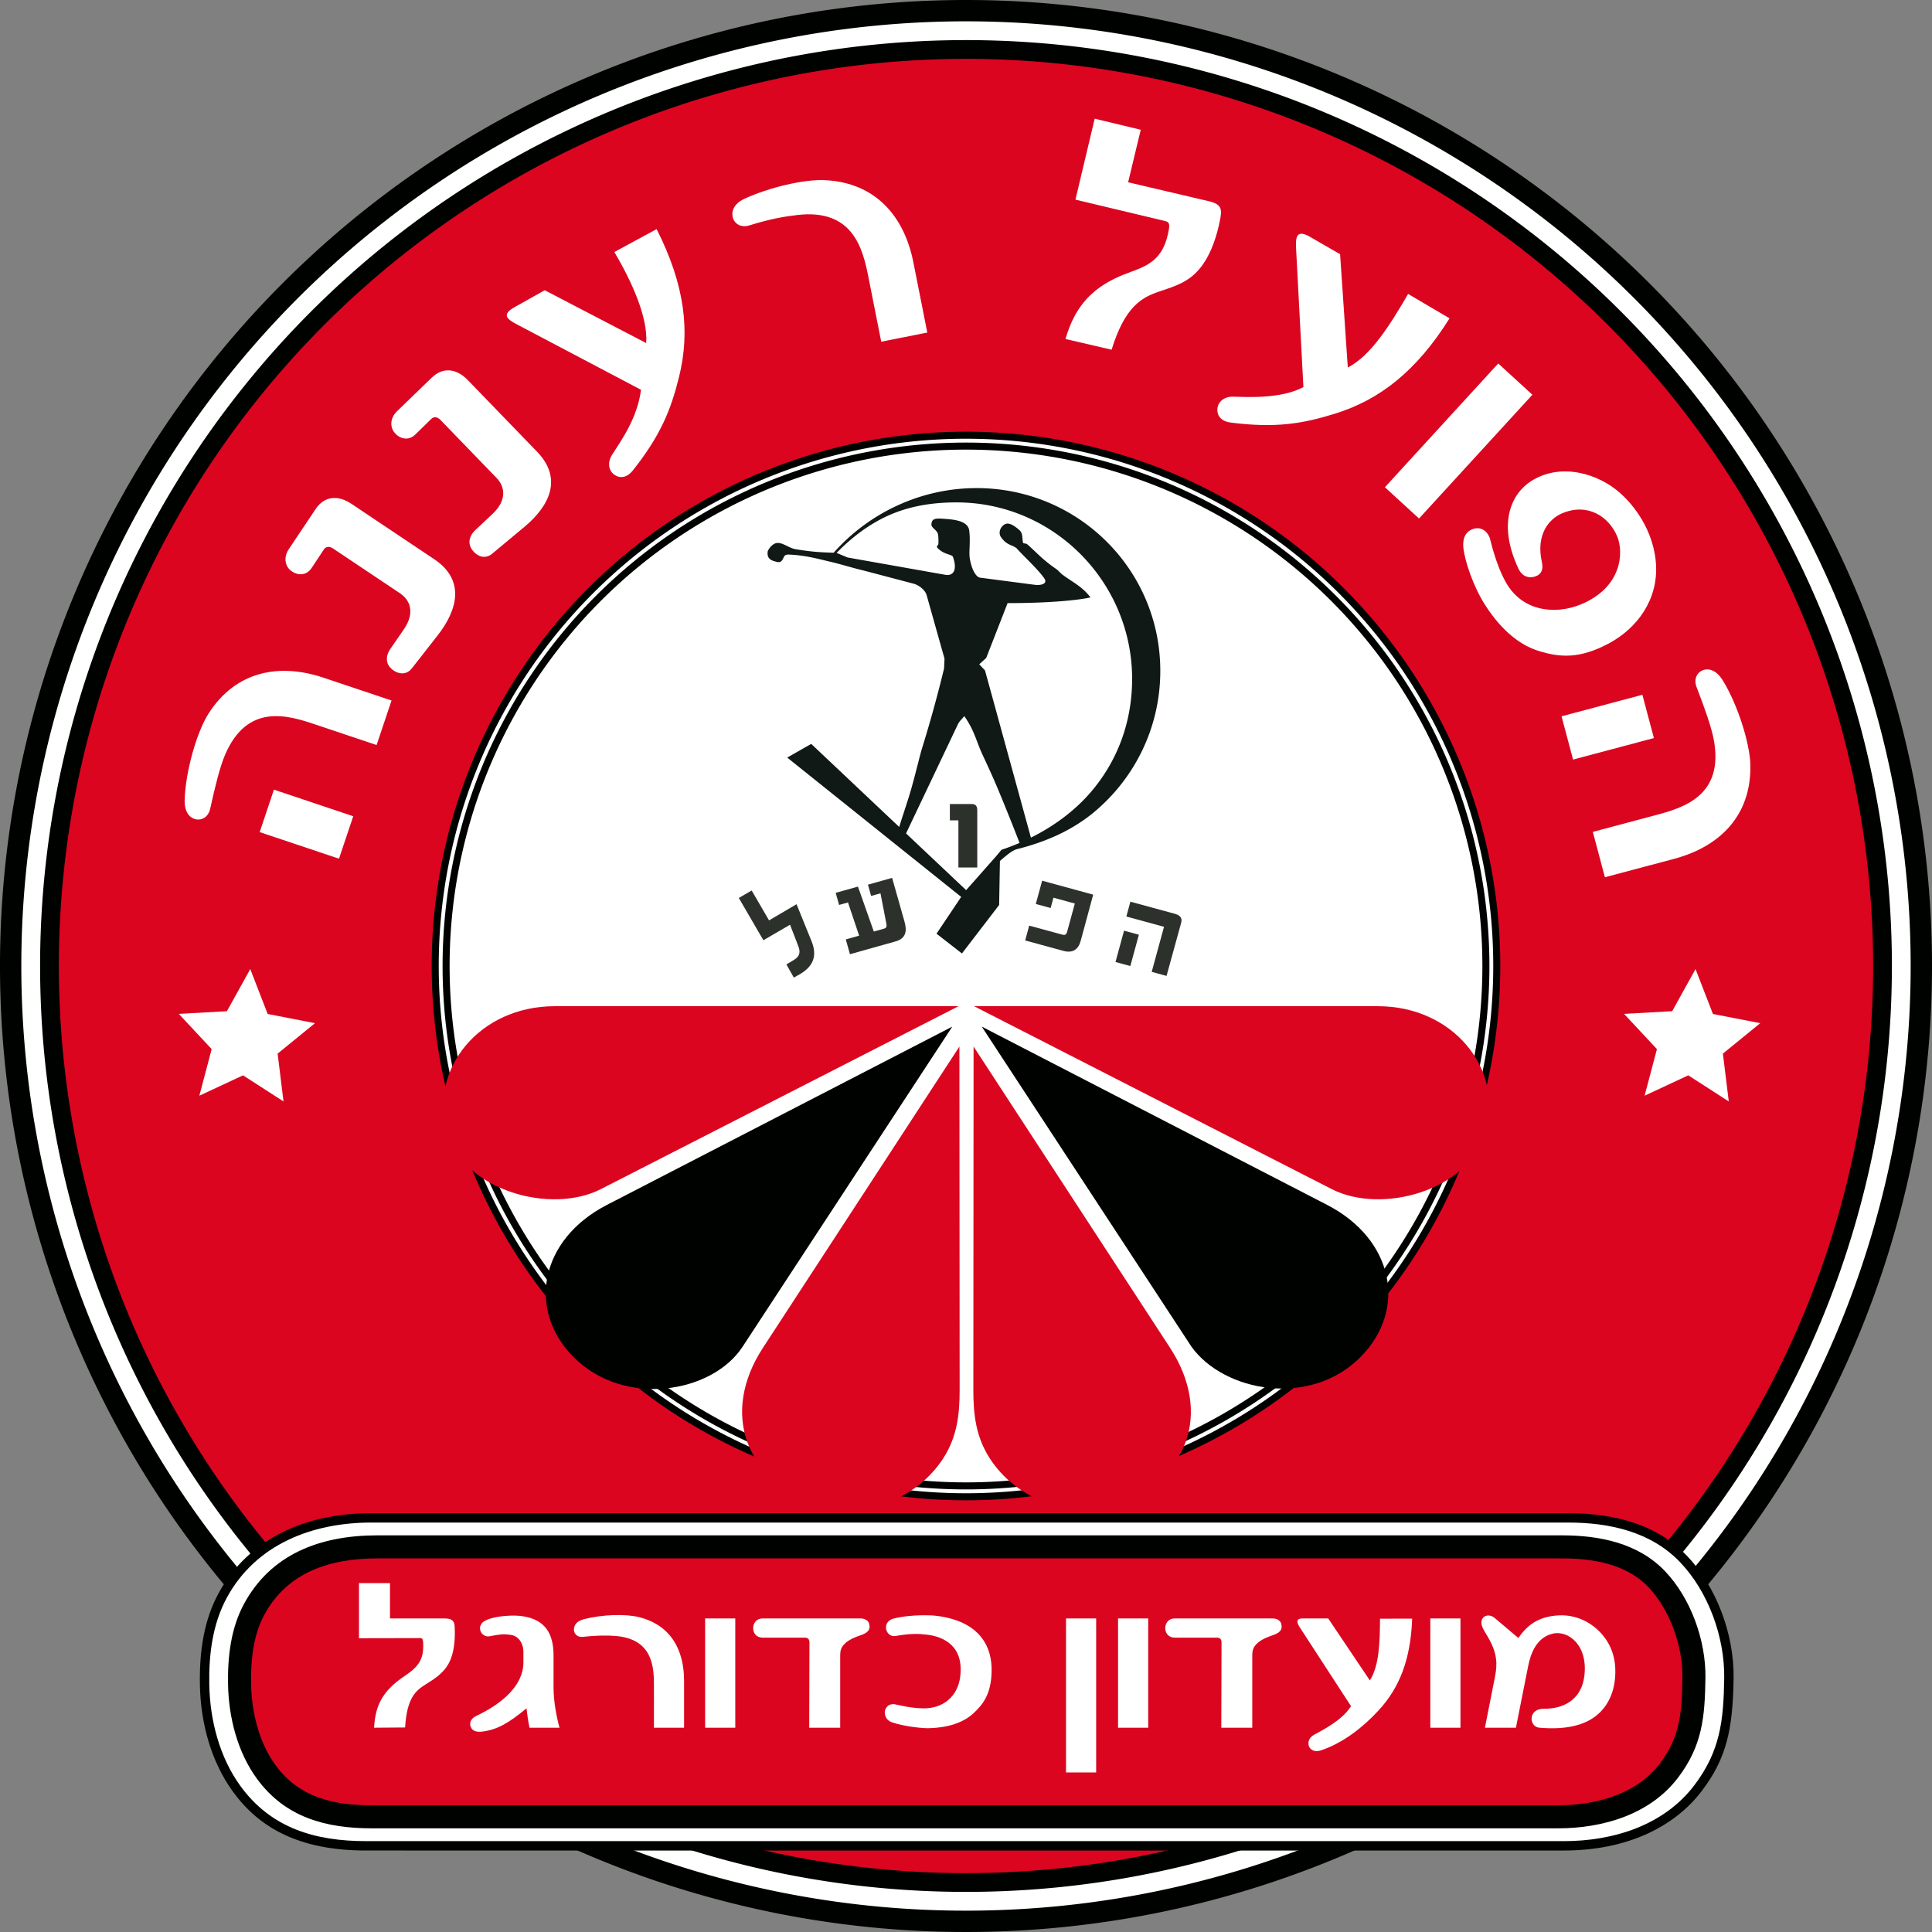
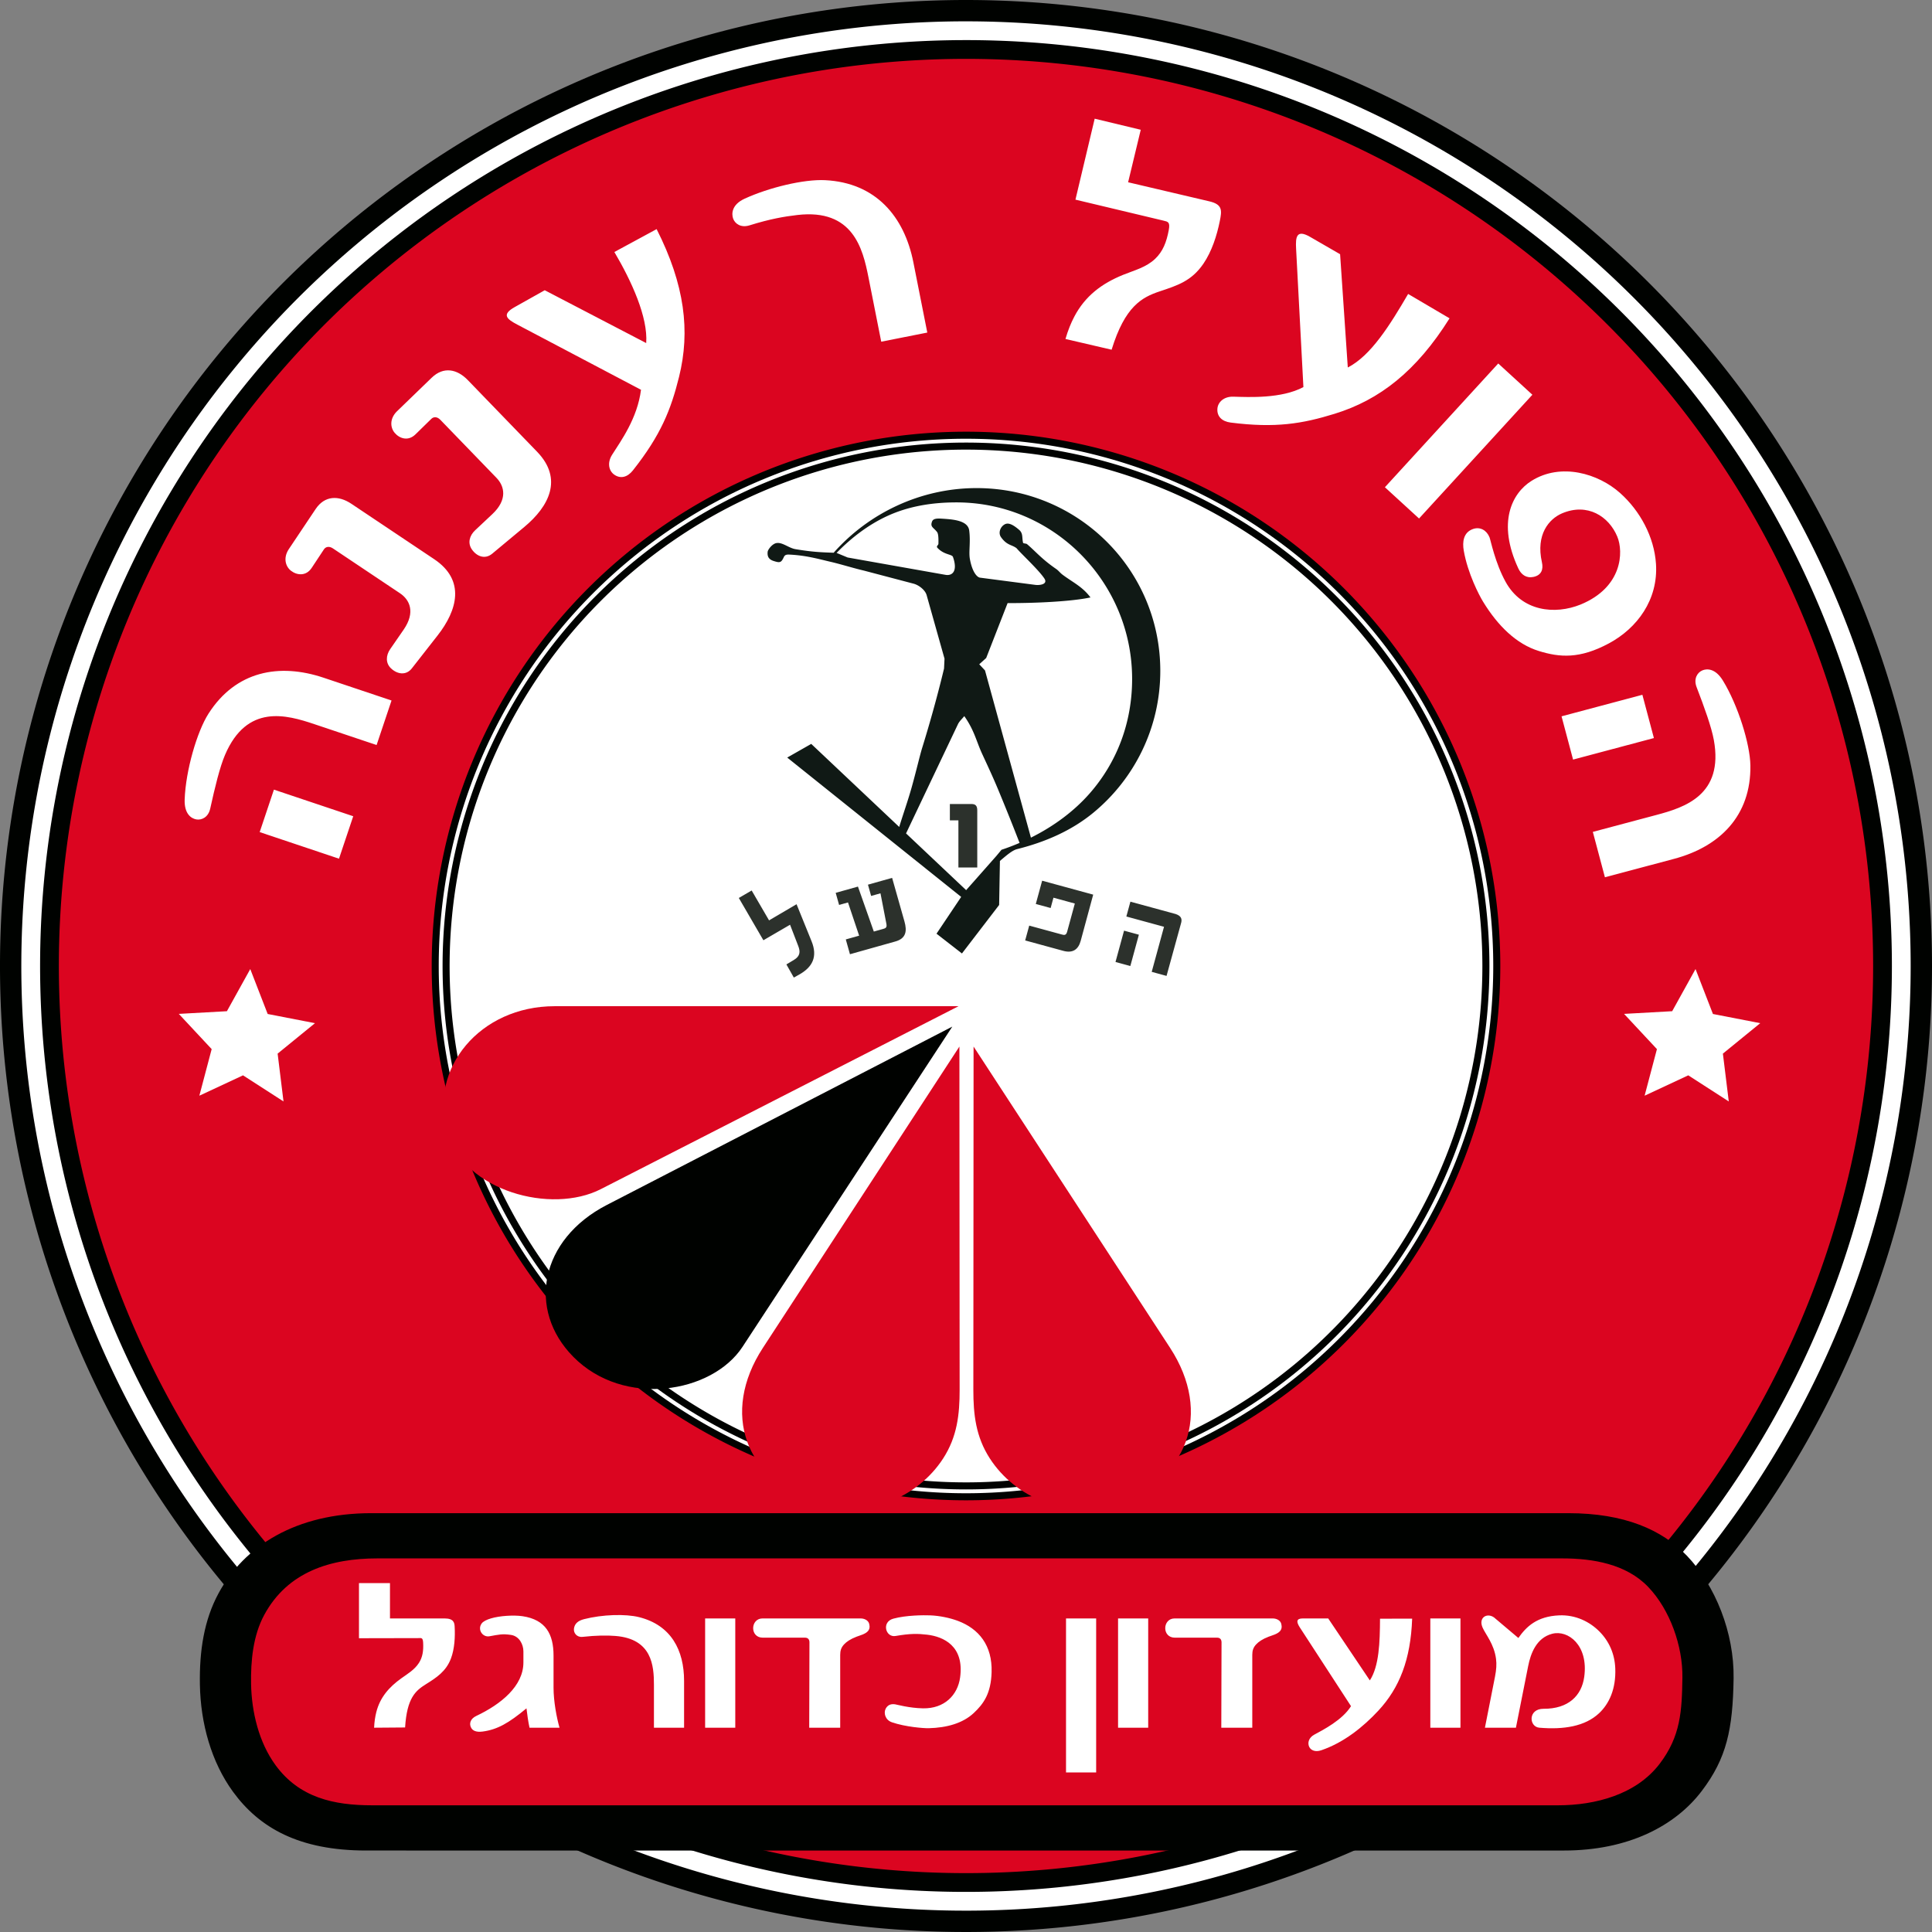
<svg xmlns="http://www.w3.org/2000/svg" viewBox="0 0 566.93 566.93">
  <rect x="0" y="0" width="566.93" height="566.93" fill="#808080" stroke="none" />
  <path d="M297.638 137.48a283.465 283.465 0 0 1 283.465 283.465A283.465 283.465 0 1 1 297.638 137.48" style="fill:#000200;fill-rule:evenodd" transform="translate(-14.173 -137.48)" />
  <path d="M297.638 143.74a277.206 277.206 0 0 1 277.205 277.205 277.206 277.206 0 1 1-277.205-277.206" style="fill:#fff;fill-rule:evenodd" transform="translate(-14.173 -137.48)" />
  <path d="M297.637 149.247a271.7 271.7 0 0 1 271.698 271.698 271.698 271.698 0 1 1-271.698-271.698" style="fill:#000200;fill-rule:evenodd" transform="translate(-14.173 -137.48)" />
  <path d="M297.637 154.755a266.19 266.19 0 0 1 266.19 266.19 266.19 266.19 0 1 1-266.19-266.19" style="fill:#db0520;fill-rule:evenodd" transform="translate(-14.173 -137.48)" />
  <path d="M297.637 264.16a156.785 156.785 0 0 1 156.785 156.785A156.785 156.785 0 1 1 297.637 264.16" style="fill:#000200;fill-rule:evenodd" transform="translate(-14.173 -137.48)" />
  <path d="M297.637 266.226a154.72 154.72 0 0 1 154.72 154.719 154.72 154.72 0 1 1-154.72-154.72" style="fill:#fff;fill-rule:evenodd" transform="translate(-14.173 -137.48)" />
  <path d="M297.637 267.352A153.593 153.593 0 0 1 451.23 420.945a153.593 153.593 0 1 1-153.593-153.593" style="fill:#000200;fill-rule:evenodd" transform="translate(-14.173 -137.48)" />
  <path d="M297.638 269.417a151.53 151.53 0 0 1 151.527 151.528 151.528 151.528 0 1 1-151.527-151.528" style="fill:#fff;fill-rule:evenodd" transform="translate(-14.173 -137.48)" />
  <path d="M123.129 581.508h351.228c16.498 0 27.515 4.858 34.802 12.468 8.392 8.762 13.924 22.645 13.723 36.005-.226 14.962-2.034 23.428-9.347 33.057-7.784 10.251-21.567 17.463-40.43 17.463H121.627c-19.7 0-31.338-6.647-39.064-17.219-6.402-8.76-9.527-20.134-9.731-31.42-.182-10.024 1.246-19.038 5.463-26.827 7.516-13.884 22.692-23.527 44.834-23.527" style="fill:#000200;fill-rule:evenodd" transform="translate(-14.173 -137.48)" />
-   <path d="M123.129 584.262c-17.22 0-33.874 6.312-42.413 22.084-4.202 7.764-5.289 16.756-5.13 25.466.188 10.417 2.995 21.355 9.2 29.845 9.032 12.357 21.974 16.09 36.84 16.09h351.48c14.346 0 29.256-4.549 38.236-16.374 7.633-10.052 8.6-19.02 8.786-31.434.18-11.998-4.643-25.377-12.958-34.059-8.596-8.976-20.79-11.618-32.813-11.618z" style="fill:#fff;fill-rule:evenodd" transform="translate(-14.173 -137.48)" />
  <path d="M124.881 588.017c-16.904 0-31.247 5.592-39.11 20.117-3.875 7.16-4.823 15.583-4.679 23.61.174 9.63 2.738 19.842 8.478 27.697 8.323 11.387 20.26 14.55 33.81 14.55h347.973c13.131 0 27.005-4.037 35.246-14.89 7.126-9.384 7.85-17.791 8.022-29.218.164-10.99-4.274-23.426-11.916-31.405-7.844-8.191-19.172-10.461-30.1-10.461z" style="fill:#000200;fill-rule:evenodd" transform="translate(-14.173 -137.48)" />
  <path d="M124.881 594.777c-13.698 0-26.311 3.913-33.165 16.575-3.28 6.06-3.987 13.482-3.865 20.27.148 8.211 2.274 17.122 7.177 23.83 6.979 9.55 17.067 11.78 28.351 11.78h347.974c10.925 0 22.963-3.131 29.863-12.218 6.14-8.087 6.499-15.412 6.646-25.232.138-9.208-3.629-19.936-10.039-26.63-6.463-6.748-16.27-8.375-25.218-8.375zM295.45 432.742H176.946c-21.995 0-37.01 18.315-31.546 37.039 5.025 17.215 30.519 24.089 45.08 16.642z" style="fill:#db0520;fill-rule:evenodd" transform="translate(-14.173 -137.48)" />
  <path d="m293.62 438.73-101.374 52.332c-19.543 10.088-23.539 30.71-9.825 44.58 14.802 14.97 40.683 10.721 49.646-2.96z" style="fill:#000200;fill-rule:evenodd" transform="translate(-14.173 -137.48)" />
  <path d="m295.704 444.584-57.67 88.425c-12.398 19.01-5.456 39.156 16.942 45.976 13.589 4.138 28.485-1.986 35.956-13.533 4.12-6.366 4.846-12.9 4.841-20.216zM299.862 444.584l57.67 88.425c12.398 19.01 5.456 39.156-16.942 45.976-13.589 4.138-28.485-1.986-35.956-13.533-4.12-6.366-4.846-12.9-4.841-20.216z" style="fill:#db0520;fill-rule:evenodd" transform="translate(-14.173 -137.48)" />
-   <path d="m302.262 438.73 101.374 52.332c19.543 10.088 23.539 30.71 9.825 44.58-14.803 14.97-40.077 10.304-49.647-2.96z" style="fill:#000200;fill-rule:evenodd" transform="translate(-14.173 -137.48)" />
-   <path d="M300.004 432.742h118.507c21.994 0 37.01 18.315 31.545 37.039-5.025 17.215-30.519 24.089-45.08 16.642z" style="fill:#db0520;fill-rule:evenodd" transform="translate(-14.173 -137.48)" />
+   <path d="m302.262 438.73 101.374 52.332z" style="fill:#000200;fill-rule:evenodd" transform="translate(-14.173 -137.48)" />
  <path d="m286.081 312.1 5.252 18.657-.138 2.902c-2.187 9.102-4.544 17.227-6.422 23.299-.703 2.271-1.697 6.63-3.082 11.58-1.084 3.874-2.566 8.026-3.649 11.605l-25.819-24.373-7.047 4.008 51.046 40.888-7.238 10.797 7.462 5.804 10.918-14.234.228-12.919c1.885-1.603 3.629-3.115 5.008-3.46 8.303-2.078 16.032-5.43 22.437-10.717 11.979-9.886 19.616-24.847 19.616-41.587 0-29.761-24.136-53.646-53.897-53.646-16.47 0-31.663 7.358-41.95 18.973-3.563-.129-6.129-.2-11.21-1.052-2.01-.336-3.926-2.171-5.69-1.762-1.208.28-2.401 1.918-2.466 2.525-.13 1.214.167 2.194 1.724 2.7 1.874.609 2.248.5 2.988-1.07.233-.492.473-.852 1.576-.803 4.927.22 8.54 1.273 12.152 2.116 3.246.759 6.626 1.844 9.87 2.602l14.379 3.787c1.564.365 3.517 1.834 3.952 3.38m20.493 76.523-8.89 10.06-17.635-16.647 15.225-32.035c.434-.91 1.242-1.59 1.863-2.385 2.958 4.172 3.535 7.387 5.267 11.132 1.529 3.304 3.128 6.729 4.48 9.972a703 703 0 0 1 6.474 16.104 68 68 0 0 1-5.307 2.02zm10.118-5.343-13.474-49.069-1.688-1.808 2.035-1.84 6.286-16.114c8.033.04 18.757-.455 24.323-1.659-2.412-3.212-5.108-4.359-8.215-6.684-.716-.536-1.139-1.174-1.874-1.68-4.017-2.764-5.655-4.752-8.24-7.026-.655-.576-.4-.244-1.433-.568-.415-1.59.066-2.793-1.175-3.87-2.16-1.873-3.377-2.117-4.285-1.59-1.286.743-1.895 2.52-1.036 3.73 1.75 2.467 3.155 2.161 4.56 3.242 1.505 1.784 6.432 6.3 8.154 8.878 1.14 1.706-1.329 2.056-2.653 1.883l-16.21-2.118c-.953-.125-2.333-1.795-2.992-5.522-.37-2.09.246-4.848-.186-8.294-.362-2.891-4.446-3.26-7.663-3.475-1.685-.112-2.899-.132-3.256.848-.587 1.61.45 1.689 1.501 3.08.395.522.415 2.079.381 3.414-.01.433-.74.706-.286 1.2 1.924 2.086 4.264 1.84 4.554 2.668 1.472 4.196-.197 5.609-2.21 5.252l-28.69-5.087-3.254-1.344c4.313-4.432 9.281-8.236 14.798-10.79 6.157-2.852 13-4.035 20.38-4.035 28.464 0 51.547 23.333 51.547 51.797 0 12.89-4.473 24.43-12.343 33.47-4.622 5.31-10.615 9.758-17.356 13.111" style="fill:#101915;fill-rule:evenodd" transform="translate(-14.173 -137.48)" />
  <path d="M326.987 612.4v45.19h8.845V612.4zM342.259 612.4v32.061h8.845V612.4zM433.889 612.4v32.061h8.844V612.4zM396.464 612.4h7.464l12.215 18.182c2.735-4.2 2.952-11.215 2.987-18.107l9.43-.014c-.435 12.034-3.738 20.333-9.914 26.992-4.427 4.773-10.136 9.376-16.75 11.628-1.788.609-3.071-.007-3.543-.996-.568-1.193-.11-2.722 1.476-3.579 2.626-1.418 8.26-4.294 10.788-8.368l-15.006-23.084c-1.095-1.685-1.056-2.654.853-2.654M452.583 612.103l7.142 6.032c2.316-3.308 5.428-6.366 11.987-6.64 4.862-.204 8.997 1.903 11.818 4.758s4.468 6.545 4.632 10.812c.233 6.052-1.812 10.41-4.791 13.184-4.082 3.803-10.292 4.826-17.497 4.212-3.063-.262-3.383-5.573 1.263-5.552 7.198.035 11.148-3.776 11.918-9.382 1.27-9.241-4.72-13.837-9.39-12.634s-6.338 5.828-7.067 9.5l-3.591 18.068h-9.095l2.956-14.986c.401-2.035.51-3.654.3-5.232-.586-4.363-3.047-7.122-3.945-9.162-1.29-2.93 1.29-4.439 3.36-2.978M276.311 612.464c3.792-1.033 8.887-1.042 10.81-.97 2.72.103 5.74.727 8.081 1.598 6.223 2.315 10.181 7.22 9.95 15.071-.18 6.188-2.287 9.244-5.265 12.017-3.189 2.97-7.846 4.288-13.166 4.428-1.489.04-6.888-.378-10.831-1.742-1.992-.688-2.47-2.769-1.813-3.993.51-.952 1.36-1.474 2.73-1.28.556.078 4.153 1.11 8.21 1.186 6.31.118 10.181-3.904 10.89-9.044 1.276-9.24-4.868-12-9.657-12.565-2.732-.322-4.938-.375-9.278.377-2.928.508-4.203-4.118-.66-5.083M221.087 612.4v32.061h8.845V612.4zM119.513 602.035h9.095V612.4h16.047c2.685 0 2.873 1.302 2.933 2.394.165 3-.018 6.554-1.099 9.388-1.434 3.765-4.24 5.585-7.314 7.504-3.049 1.904-5.589 4.018-6.13 12.706l-9.095.07c.079-1.713.305-3.224.646-4.57 1.098-4.342 3.746-7.351 7.36-9.938 1.868-1.336 3.836-2.472 5.137-4.486 1.102-1.708 1.372-3.59 1.246-5.98-.083-1.584-.586-1.32-1.485-1.319l-17.341.035zM155.51 613.877c.46-.63 1.487-1.117 2.74-1.493 2.567-.77 6.693-1.022 9.252-.642 6.82 1.012 9.104 5.287 9.104 11.562v9.41c0 3.96.892 8.733 1.753 11.747h-8.802c-.407-1.847-.67-3.833-.893-5.68-5.225 4.327-8.535 6.235-12.88 6.81-1.87.246-2.861-.262-3.321-1.048-.7-1.195-.325-2.688 1.48-3.54 7.24-3.42 13.819-8.767 13.819-15.69v-3.242c0-2.007-1.18-4.484-3.676-4.845-2.52-.365-3.466-.1-6.298.407-1.992.356-3.589-1.962-2.277-3.756M185.112 617.807c-1.645.178-2.731-1.133-2.503-2.506.212-1.28 1.028-2.201 2.955-2.694 5.409-1.383 12.171-1.578 16.134-.589 9.442 2.36 13.213 9.73 13.213 18.703v13.74h-8.845V631.83c0-5.582-.583-13.425-11.272-14.29-2.527-.204-5.536-.182-9.682.267M387.653 612.4c1.12 0 2.244.565 2.5 1.59.224.9.123 1.588-.41 2.172-.774.848-2.273 1.2-3.309 1.598-1.81.696-2.946 1.478-3.68 2.28-.835.91-1.11 1.823-1.11 3.056v21.365h-9.092l.07-25.04c.001-.735-.315-1.384-1.33-1.384h-12.408c-1.764 0-2.783-1.29-2.783-2.784 0-1.486 1.02-2.853 2.714-2.853zM266.732 612.4c1.12 0 2.244.565 2.5 1.59.224.9.123 1.588-.41 2.172-.774.848-2.273 1.2-3.309 1.598-1.81.696-2.947 1.478-3.681 2.28-.834.91-1.11 1.823-1.11 3.056v21.365h-9.091l.069-25.04c.002-.735-.315-1.384-1.33-1.384h-12.407c-1.764 0-2.784-1.29-2.784-2.784 0-1.486 1.021-2.853 2.715-2.853zM453.821 244.139l-33.259 36.316 10.019 9.175 33.259-36.317zM398.625 207l8.788 5.075 2.259 33.24c6.797-3.452 12.42-12.528 17.707-21.578l12.155 7.152c-9.725 15.521-20.527 23.941-33.728 28.014-9.46 2.92-17.323 4.249-30.491 2.577-2.578-.327-4.041-1.792-3.91-4.006.12-2.008 1.925-3.67 4.666-3.592 4.538.13 14.146.626 20.575-2.817l-2.145-40.618c-.178-3.373.07-5.788 4.124-3.447M165.278 227.554l8.745-4.906 29.772 15.503c.553-7.604-4.317-18.21-9.338-26.72l12.4-6.717c8.272 16.342 9.906 29.94 6.58 43.348-2.385 9.61-5.305 17.03-13.535 27.444-1.612 2.04-3.622 2.536-5.45 1.28-1.658-1.138-2.133-3.533-.667-5.85 2.591-4.096 7.425-10.686 8.486-19.076l-36.308-19.133c-2.987-1.574-4.782-2.91-.685-5.173M335.399 172.308l13.518 3.251-3.706 15.405 23.851 5.599c3.893.914 3.672 2.702 3.063 5.737-.862 4.295-2.371 8.983-4.826 12.57-3.477 5.082-7.61 6.37-12.864 8.123-5.21 1.74-10.157 4.388-14.068 17.107l-13.542-3.149c.73-2.516 1.606-4.681 2.594-6.56 3.185-6.06 8.058-9.725 14.356-12.277 3.252-1.318 6.722-2.165 9.375-4.693 2.249-2.144 3.322-4.845 3.99-8.443.443-2.383-.261-2.447-1.597-2.766l-25.787-6.15zM496.116 341.36l3.382 12.697-23.72 6.319-3.382-12.697zm15.91-2.252c-.942-2.45.209-4.265 1.656-4.894 1.366-.594 3.86-.629 6.067 2.981 4.454 7.283 7.963 18.634 8.06 24.878.234 14.885-9.112 23.89-22.375 27.424l-20.311 5.41-3.547-13.316 18.672-4.973c8.251-2.199 19.774-5.834 16.84-21.975-.693-3.812-2.772-9.583-5.062-15.535M90.376 381.652l4.177-12.458 23.273 7.803-4.178 12.458zm-14.517-6.892c-.564 2.564-2.525 3.443-4.08 3.17-1.466-.256-3.566-1.602-3.418-5.83.3-8.533 3.629-19.937 6.99-25.201 8.01-12.548 20.772-14.91 33.785-10.546l19.93 6.683-4.382 13.065-18.32-6.143c-8.097-2.715-19.715-6.034-26.164 9.05-1.524 3.563-2.97 9.524-4.34 15.752M234.089 203.613c-2.504.78-4.244-.486-4.777-1.97-.503-1.399-.476-4.095 3.367-5.86 7.14-3.281 17.36-5.74 23.595-5.434 14.867.727 23.251 10.637 25.92 24.1l4.086 20.62-13.517 2.678-3.757-18.954c-1.66-8.377-4.544-20.113-20.84-18.226-3.846.446-7.99 1.147-14.077 3.046M500.106 302.92c.701 10.539-5.537 18.91-13.802 23.348-8.595 4.616-14.426 4.14-20.556 2.25-6.564-2.021-12.027-7.349-16.398-14.506-1.127-1.846-4.47-8.22-5.645-14.918-.463-2.636-.1-5.372 2.68-6.37 2.107-.757 4.041.35 4.883 2.445.33.821 1.625 7.444 4.71 13.046 4.799 8.713 14.447 9.724 22.027 6.654 12.29-5.07 12.61-15.44 10.75-19.919-2.461-5.927-8.731-10.026-16.237-6.82-3.751 1.603-7.732 6.153-5.881 14.345.471 2.087-.135 3.82-2.507 4.304-2.095.429-3.58-.7-4.405-2.47-6.294-13.483-1.884-22.12 3.85-25.718 8.668-5.44 19.61-2.146 25.994 3.55 5.877 5.243 10.01 12.88 10.537 20.78M98.852 298.724l7.944-11.875c2.65-3.962 6.699-4.068 10.48-1.54l24.305 16.259c9.247 6.185 6.79 14.987 1.009 22.372l-7.56 9.662c-1.703 2.176-4.29 1.735-6.117.01-1.612-1.522-1.542-3.768-.232-5.665l3.929-5.689c3.564-5.16 1.749-8.805-1.051-10.678l-19.692-13.173c-1.172-.783-2.162-.444-2.632.267l-3.604 5.454c-1.624 2.457-4.269 2.22-6.052.85-1.63-1.253-2.33-3.738-.727-6.253zM130.599 258.233l10.27-9.933c3.427-3.313 7.407-2.563 10.57.707l20.327 21.02c7.734 7.998 3.476 16.083-3.734 22.082l-9.43 7.85c-2.123 1.767-4.557.79-5.98-1.282-1.254-1.827-.712-4.008.969-5.586l5.04-4.732c4.573-4.292 3.568-8.238 1.226-10.66l-16.47-17.031c-.979-1.013-2.019-.89-2.628-.295l-4.674 4.572c-2.105 2.058-4.641 1.27-6.095-.447-1.328-1.569-1.49-4.145.609-6.266M87.611 421.845l5.11 13.182 13.88 2.696-10.96 8.934 1.726 14.033-11.883-7.662-12.813 5.977 3.615-13.669-9.644-10.338 14.116-.787zM511.712 421.845l5.11 13.182 13.88 2.696-10.96 8.934 1.726 14.033-11.883-7.662-12.813 5.977 3.614-13.669-9.644-10.338 14.117-.787z" style="fill:#fff;fill-rule:evenodd" transform="translate(-14.173 -137.48)" />
  <path d="M295.41 392.039h5.533v-16.778c0-1.439-.614-1.85-1.712-1.85h-6.325v4.799l2.505-.005zM356.487 423.852l-4.353-1.188 3.61-13.226-11.052-3.016 1.188-4.354 13.292 3.628c1.669.57 1.965 1.486 1.53 2.843zm-12.472-13.278 4.353 1.188-2.508 9.19-4.353-1.188zM318.12 402.742l4.354 1.188.826-3.029 6.274 1.712-2.262 8.29c-.31 1.132-.912.974-1.612.783l-9.51-2.595-1.187 4.353 11.05 3.016c3.01.879 4.59-.476 5.25-2.927l3.661-13.53-14.98-4.089zM269.798 400.387l2.745-.77 1.736 8.956c.223 1.149-.284 1.306-.978 1.501l-2.714.763-4.656-13.193-6.53 1.834.997 3.55 2.61-.733 3.274 9.751-3.917 1.1 1.22 4.345 13.197-3.707c3.314-.869 3.593-3.107 2.792-5.93l-3.616-12.767-7.09 1.992zM238.186 413.39l7.822-4.552 2.401 6.228c.644 1.667.614 2.975-1.292 4.113l-2.18 1.303 2.18 3.858 1.524-.849c3.967-2.21 5.525-5.262 3.68-9.812l-4.404-10.862-8.067 4.74-5.104-8.768-3.77 2.194z" style="fill:#2c312c;fill-rule:evenodd" transform="translate(-14.173 -137.48)" />
</svg>